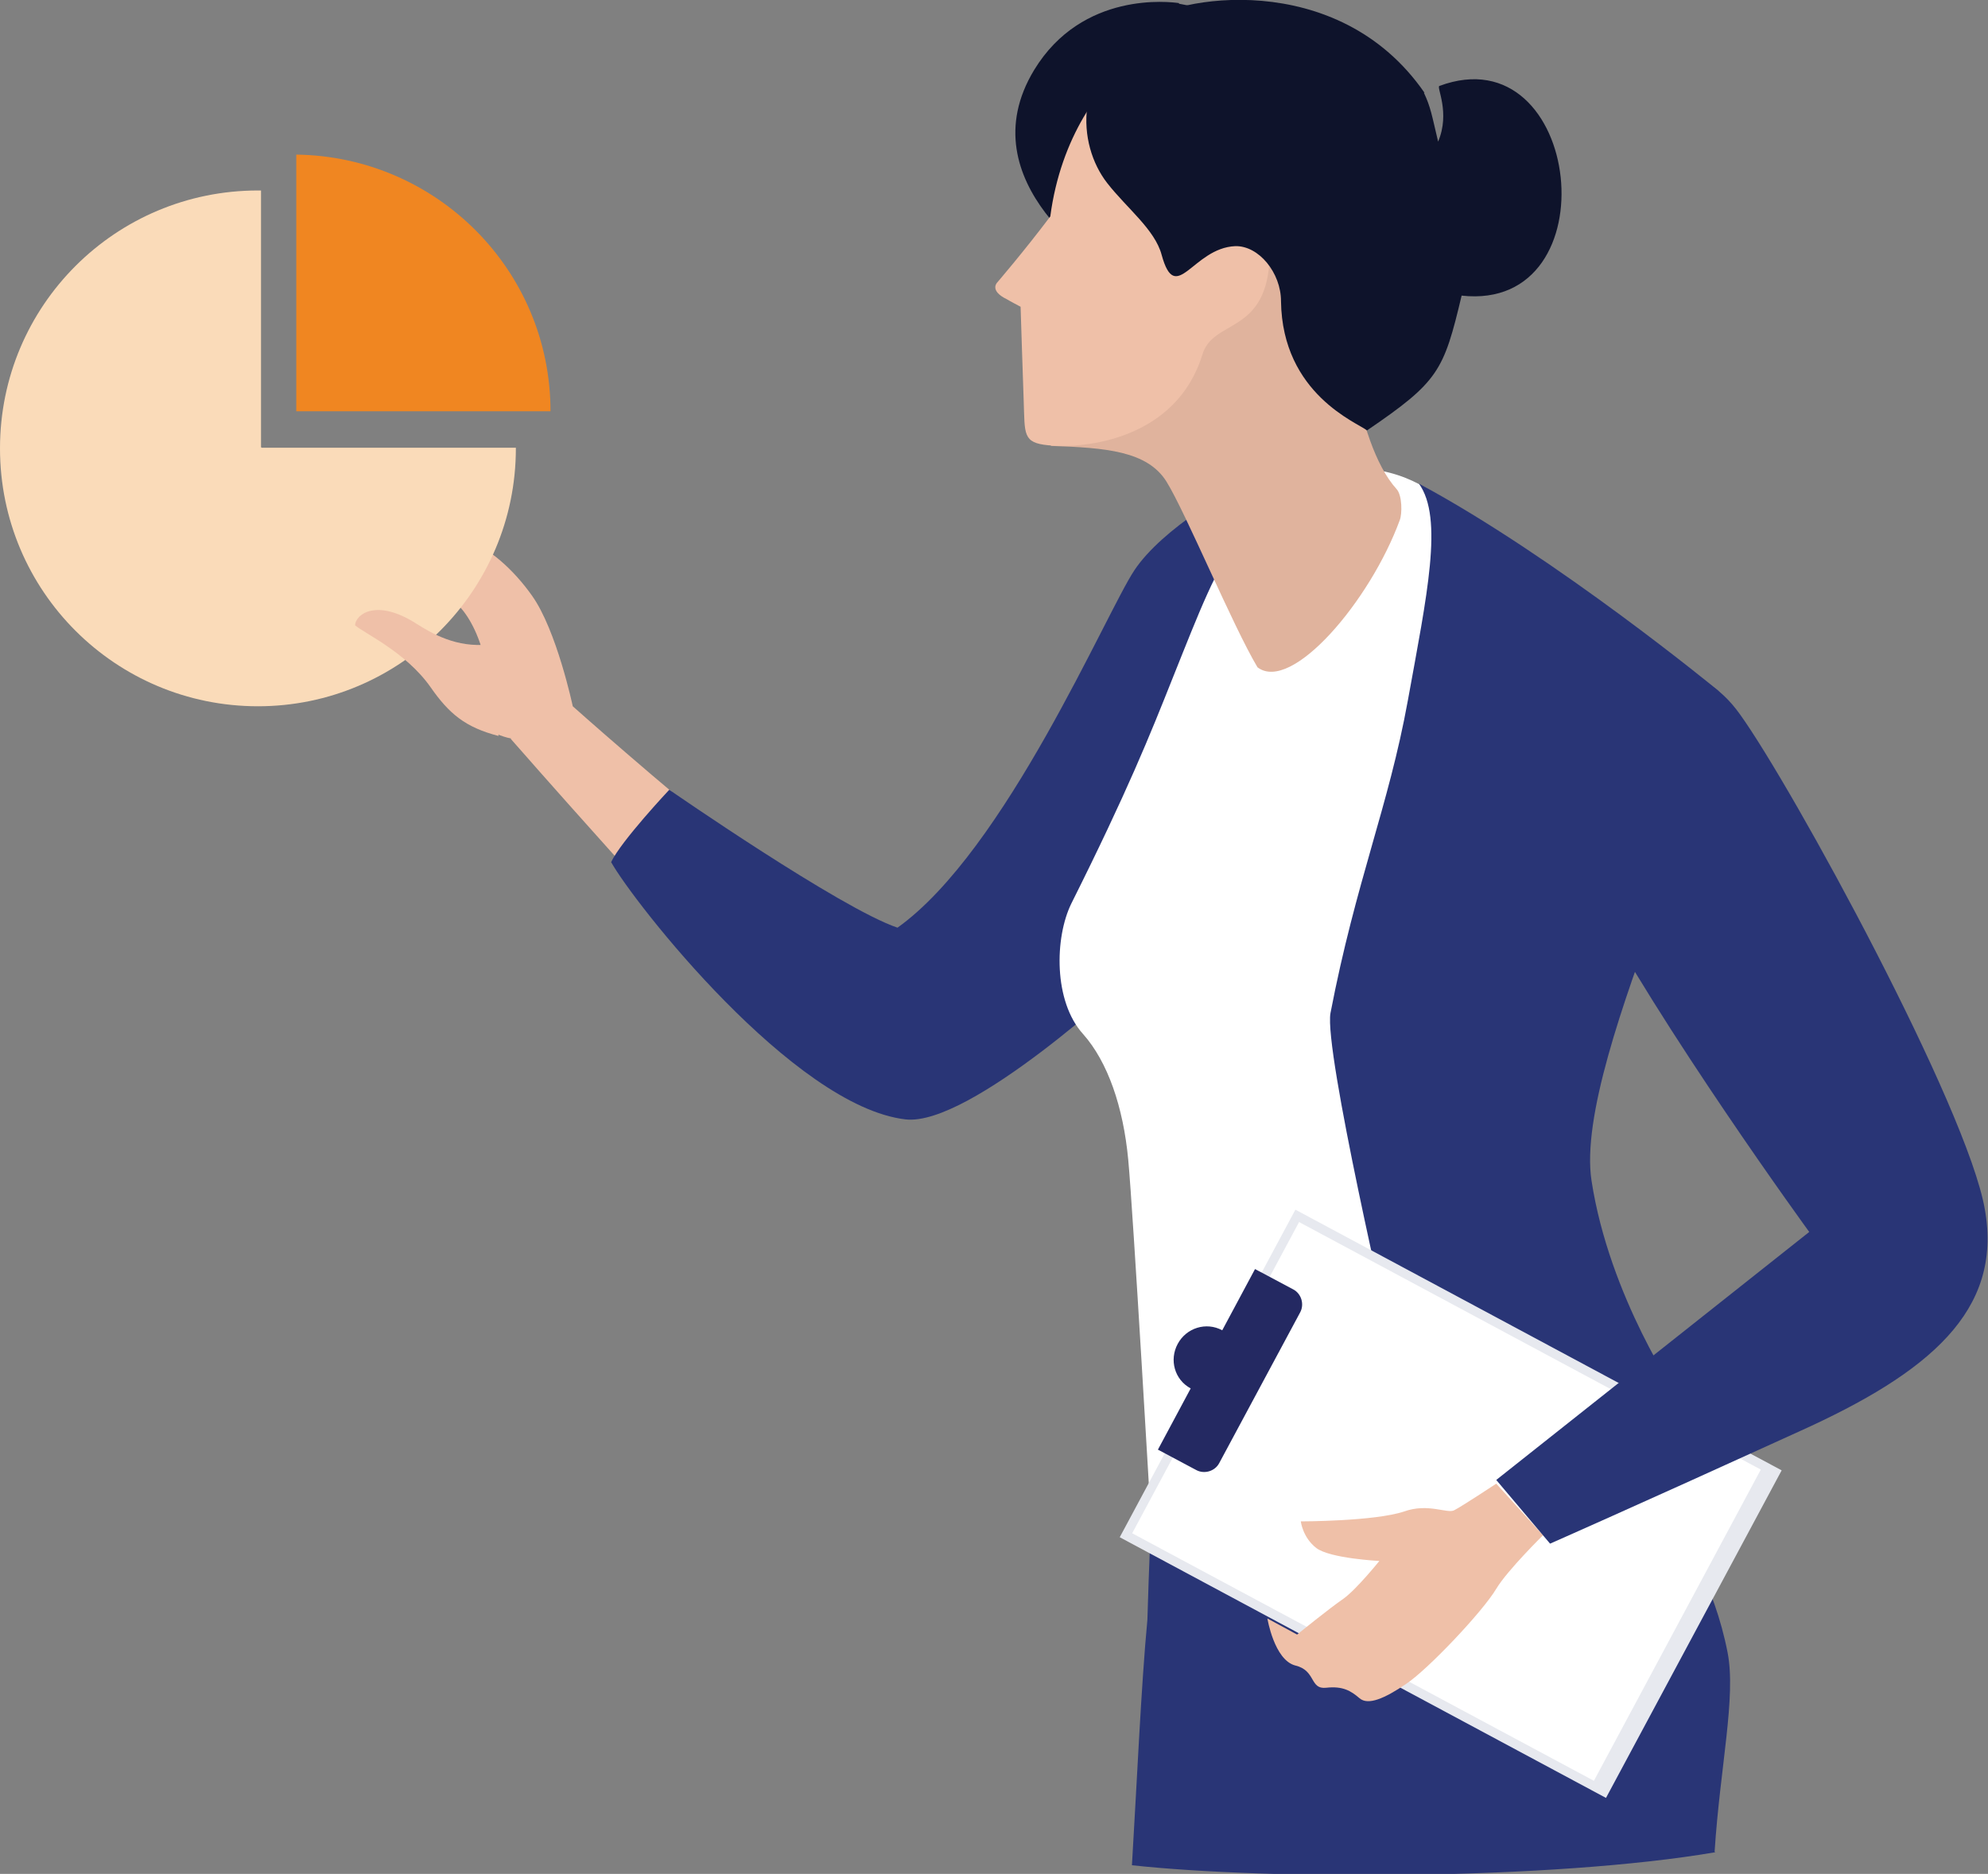
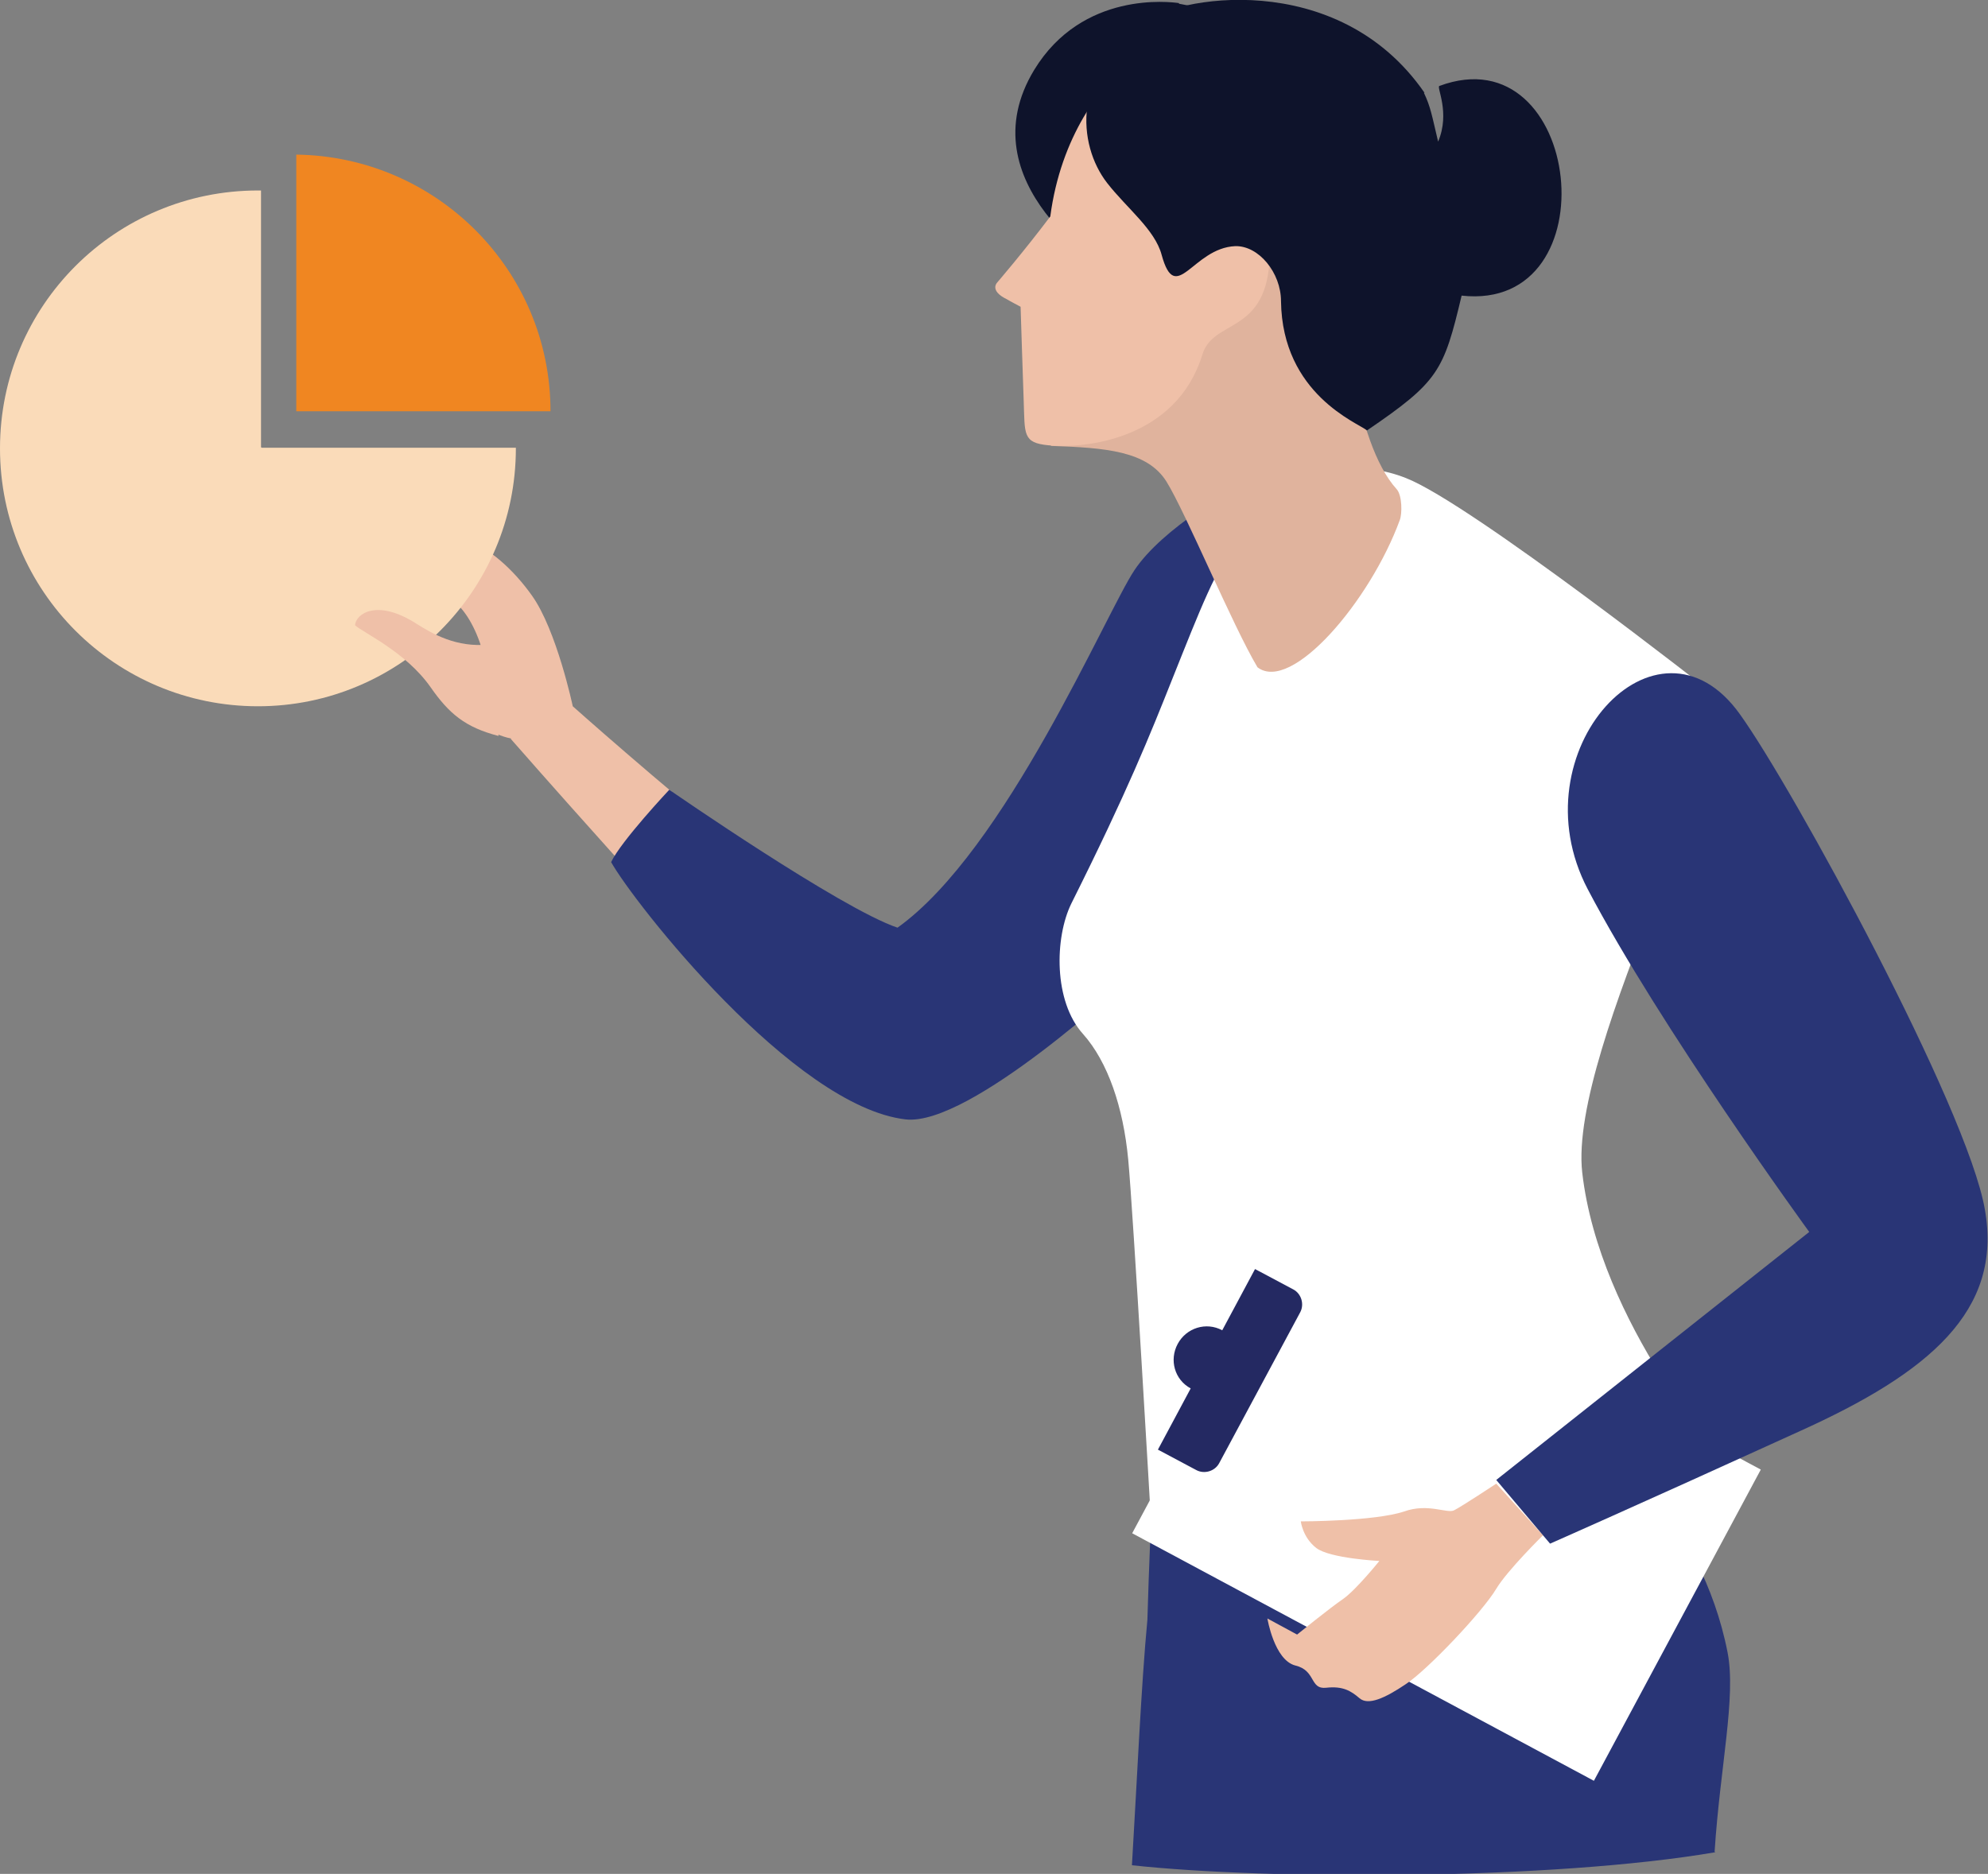
<svg xmlns="http://www.w3.org/2000/svg" version="1.1" viewBox="0 0 321.4 303">
  <rect x="0" y="0" width="321.4" height="303" fill="#808080" stroke="none" />
  <defs>
    <style> .cls-1 { fill: #e0b39d; } .cls-2 { fill: #efc0a8; } .cls-3 { fill: #fff; } .cls-4 { fill: #e7e9ef; } .cls-5 { fill: #242962; } .cls-6 { fill: #fadbb9; } .cls-7 { fill: #293576; } .cls-8 { fill: #0e132b; } .cls-9 { fill: #f08621; } </style>
  </defs>
  <g>
    <g id="Layer_1">
      <path class="cls-2" d="M82.6,119.5c12.9,14.7,25.9,29,25.9,29,0,0,24.2-1,11.1-11.4-13.1-10.5-27-22.9-27-22.9,0,0-2.6-12.3-6.6-17.9-2.9-4.1-7-7.9-11.1-9.2-6-2-20.3,2.1-20.3,2.1,0,0-.4,7.2,9.1,3.9.9,5,6.8,1.6,10.1,4.5,1.6,1.4,3.4,4.4,4.4,8.4.2.9-10.9-.4-5.6,6.9,2.2,3,7.1,6,10,6.5Z" />
      <path class="cls-6" d="M42.2,72.3V30.8c-.2,0-.4,0-.5,0C18.7,30.8,0,49.4,0,72.5s18.7,41.7,41.7,41.7,41.7-18.7,41.7-41.7,0,0,0-.1h-41.1Z" />
      <path class="cls-9" d="M47.9,25v41.5h41.1c0-22.8-18.4-41.2-41.1-41.5Z" />
      <path class="cls-2" d="M79.1,104.2c-5.3.6-9.3-1.8-11.7-3.3-6.5-4.2-9.9-1.6-10,.2,1.3,1.2,8.2,4.3,12.2,10,3,4.3,5.6,6.5,11,7.9l-1.5-14.8Z" />
      <path class="cls-7" d="M277.2,299.4c.9-13.8,3.5-25,2.1-32.2-4.3-22-20.5-34.2-20.5-34.2l-72.1,2.1s-.7,9.6-1.2,26.8c-1,10.5-1.7,26.4-2.5,39.7,22.1,2.4,67.9,2.4,94.3-2.1Z" />
      <path class="cls-7" d="M193.2,122.5c-5.5,19.8-10.8,35.8-10.8,35.8,0,0-25.6,23.9-36,22.7-18.1-2.1-43.9-35-47.6-41.6,1.6-3.4,9.4-11.7,9.4-11.7,0,0,27.7,19.2,36.9,22.3,17.5-12.5,33.7-50.9,38.3-57.8,4.6-6.9,16.3-13.4,18-14.1,0,0-2.8,24.6-8.3,44.4Z" />
      <path class="cls-3" d="M200,87.7c-3.3,3.9-6,10.9-10.4,21.9-3.7,9.3-7.3,18.3-16.4,36.5-2.7,5.5-2.9,15.8,1.9,21.1,4,4.5,6.5,11.8,7.3,20.3.8,8.5,3.7,58.8,3.7,58.8l4.7,2.7s21.4,13.9,46.9,9c3.3-.6,14.9-9.4,14.9-9.4l26.3-12s-20.3-22.6-23.1-47c-2.3-20.4,27-72,21.2-77.4,0,0-39.2-30.8-49.7-34.9-14.4-5.7-24,6.5-27.3,10.4Z" />
-       <path class="cls-7" d="M227.6,113.3c-3.1,17.1-8.4,29.2-12.5,50.5-1.1,6,9.8,52.7,9.8,52.7,0,0,4.2,22.3,11.1,21.5,19.9-2.5,35.4-12,35.4-12,0,0-11.2-16.2-14.1-35.1-3.1-20.3,26.2-74,20.4-79.3,0,0-26-21.4-48.3-33.4,4,5.6,1.3,18-1.8,35.1Z" />
      <path class="cls-1" d="M197.1,12.8l20.1,33.8c-.1,3,1.6,24.8,8.6,32.5.9,1,.9,4,.5,5-4.8,13.1-17.5,28-23,23.8-4-6.7-11.6-25-14.7-30-3.1-5-9.9-5.5-18.7-5.8,0,0-.1-14,.7-14.5-1.3-.8,26.6-44.8,26.6-44.8Z" />
-       <rect class="cls-4" x="204.4" y="198.5" width="60.1" height="89.2" transform="translate(-90.5 334.9) rotate(-61.8)" />
      <rect class="cls-3" x="205.3" y="200.3" width="57.1" height="84.7" transform="translate(-90.5 334.2) rotate(-61.8)" />
      <path class="cls-2" d="M249.5,248.2s-5.8,5.7-7.6,8.7c-2.2,3.7-11.1,13.1-14.6,15.4-3.4,2.3-6.1,3.5-7.5,2.3-1.4-1.2-2.7-2-5.4-1.7-2.7.3-1.6-2.8-5-3.6-3.4-.9-4.5-7.6-4.5-7.6l4.8,2.6s5.3-4.3,7.5-5.8c2.1-1.5,5.8-6.1,5.8-6.1,0,0-8-.4-10.2-2.1-2.2-1.7-2.5-4.3-2.5-4.3,0,0,11.9,0,16.7-1.6,3.9-1.4,7,.4,8.1-.2,1.2-.6,6.8-4.3,6.8-4.3l7.7,8.5Z" />
      <path class="cls-7" d="M281.3,115.5c8.5,11.8,36.8,63.7,39.6,80.1,2.9,16.4-9.1,26.4-29.9,35.8-27.2,12.4-40.4,18.2-40.4,18.2l-8.7-10.3,50.6-40.1s-24.1-33.1-35.8-55.4c-11.7-22.3,11.2-47.1,24.6-28.3Z" />
      <path class="cls-5" d="M192.5,224.5c-2.6-1.4-3.5-4.6-2.1-7.2,1.4-2.6,4.6-3.6,7.2-2.2l5.3-9.9,6.2,3.3c1.3.7,1.8,2.4,1.1,3.7l-13.1,24.4c-.7,1.3-2.4,1.8-3.7,1.1l-6.2-3.3,5.3-9.9Z" />
      <path class="cls-8" d="M190.6.5c-1.4-.2-15.6-2-23.4,10.8-11.1,18.3,11.6,32.3,12.8,32.9,54.5-11.6,33.4-39.6,10.6-43.6Z" />
      <path class="cls-2" d="M162.8,48.4c-2.9-1.4-1.6-2.7-1.6-2.7,0,0,4.3-5,8.6-10.7,1.7-12.9,8.2-21.4,13.3-25.4,3.4-2.7,6.7-2.9,6.7-2.9l11,20.7c-.1,3.3,2.2,6.9,4.4,15.3-.9,11.3-9.1,9-10.8,14.6-4.2,13.7-18.9,15.3-24.9,14.7-4.2-.4-3.8-1.8-4-7.2-.1-2.5-.5-15.2-.5-15.2,0,0-1.9-1-2.2-1.2Z" />
      <path class="cls-8" d="M230.3,15C216.2-5.4,189.5-.5,184.7,3.8c-11.3,7.7-10.6,19.5-5.7,25.8,3.2,4.1,7.7,7.5,8.8,11.6,2.3,8.4,5-1.1,11.9-1.4,3.8-.1,7.4,4.3,7.4,8.9.2,15.1,12.5,19.7,13.9,20.9,11.6-7.9,12.4-9.6,15.3-21.8,24.4,2.7,19.5-42.5-3.6-33.9-.5.2,1.8,4.3-.2,9-1-4.2-1.2-5.6-2.3-7.9Z" />
    </g>
  </g>
</svg>